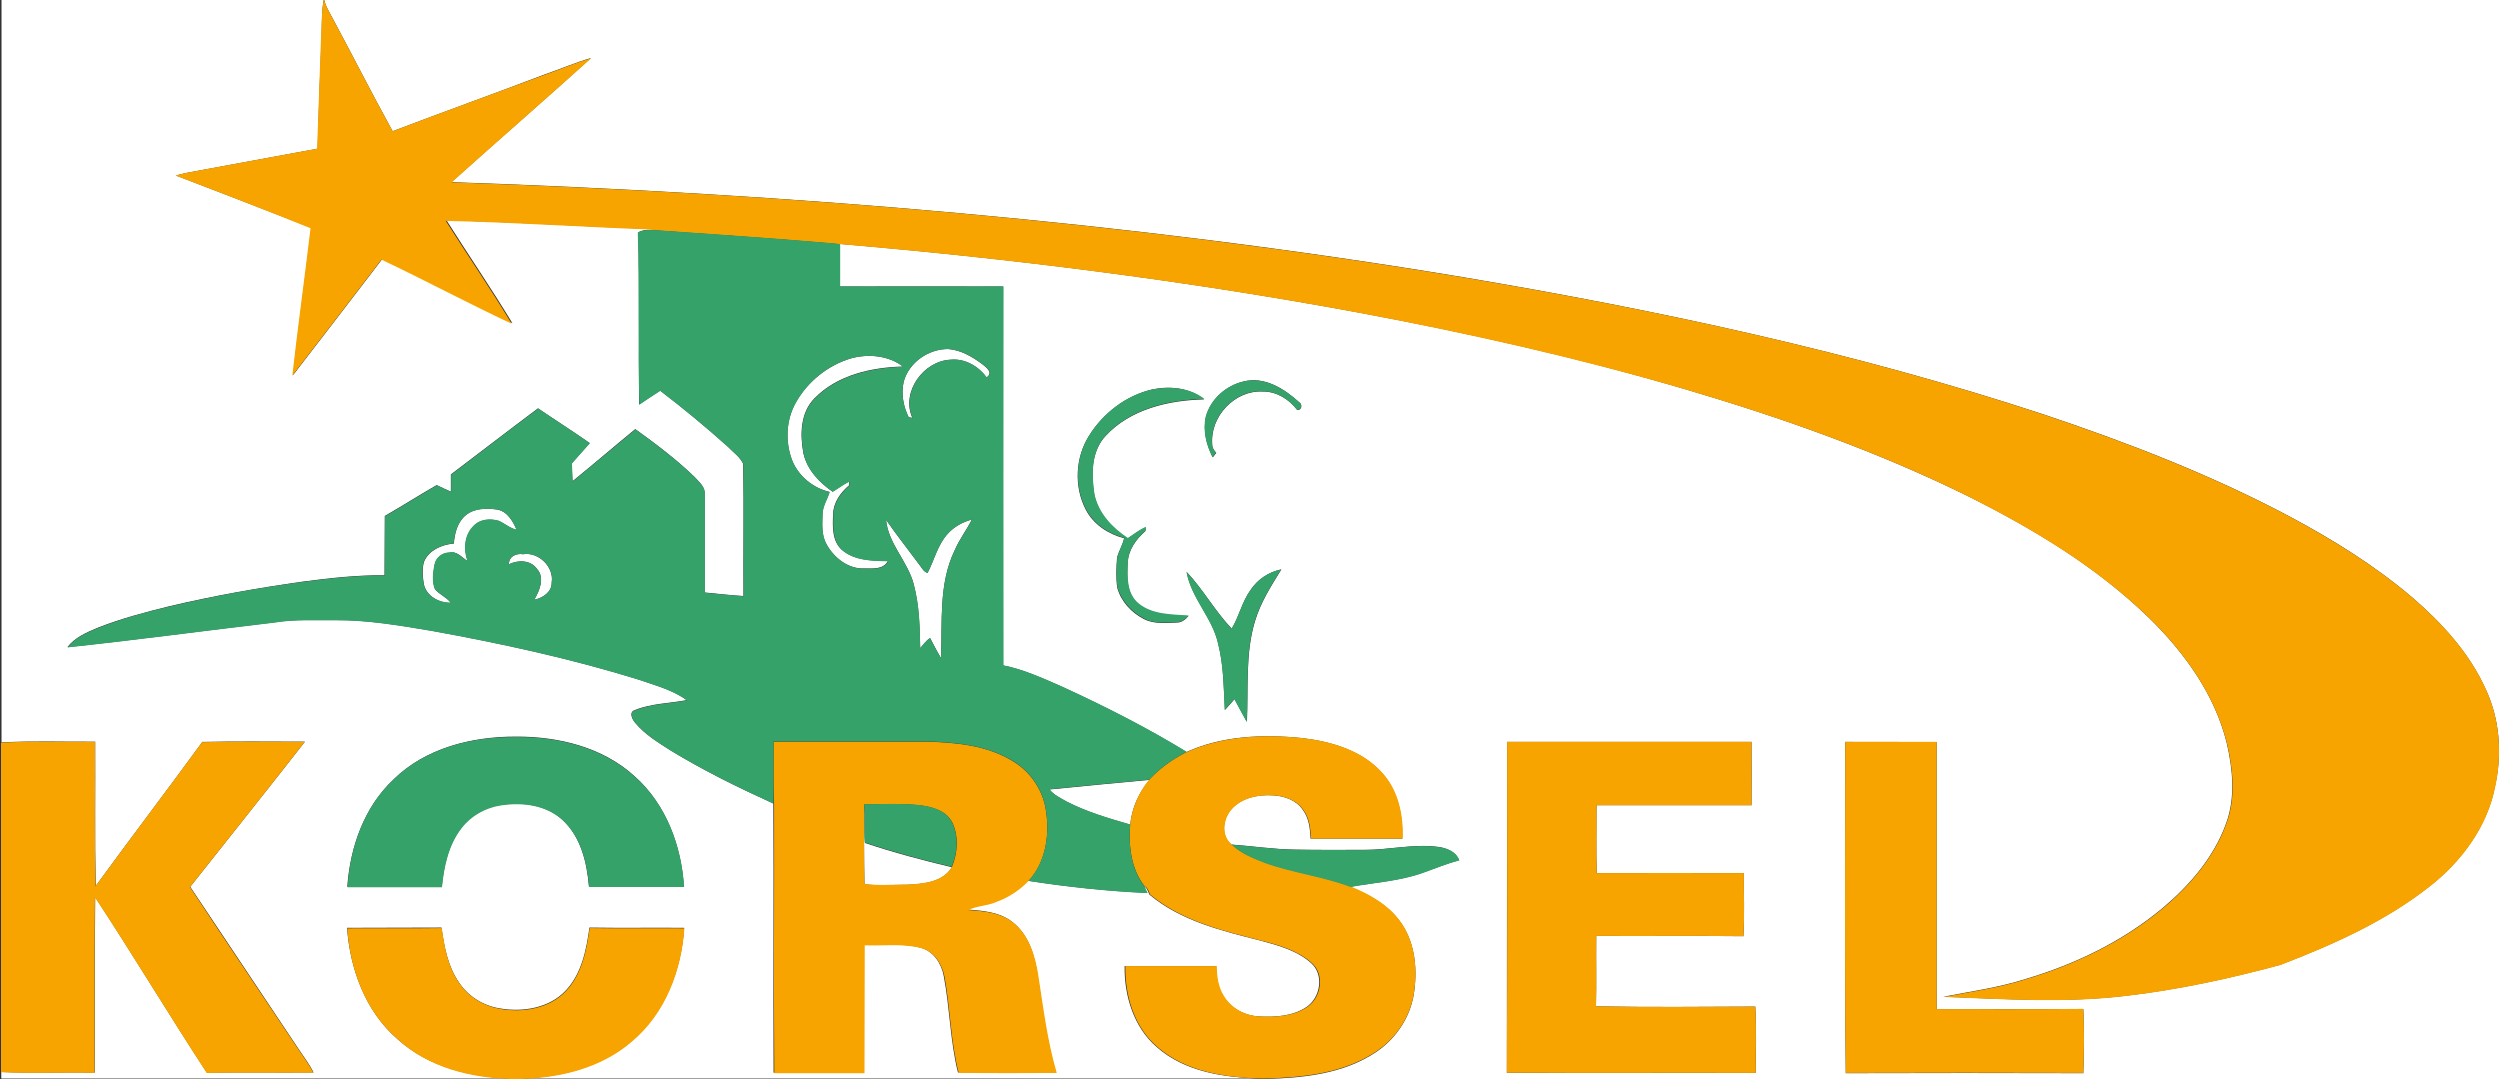
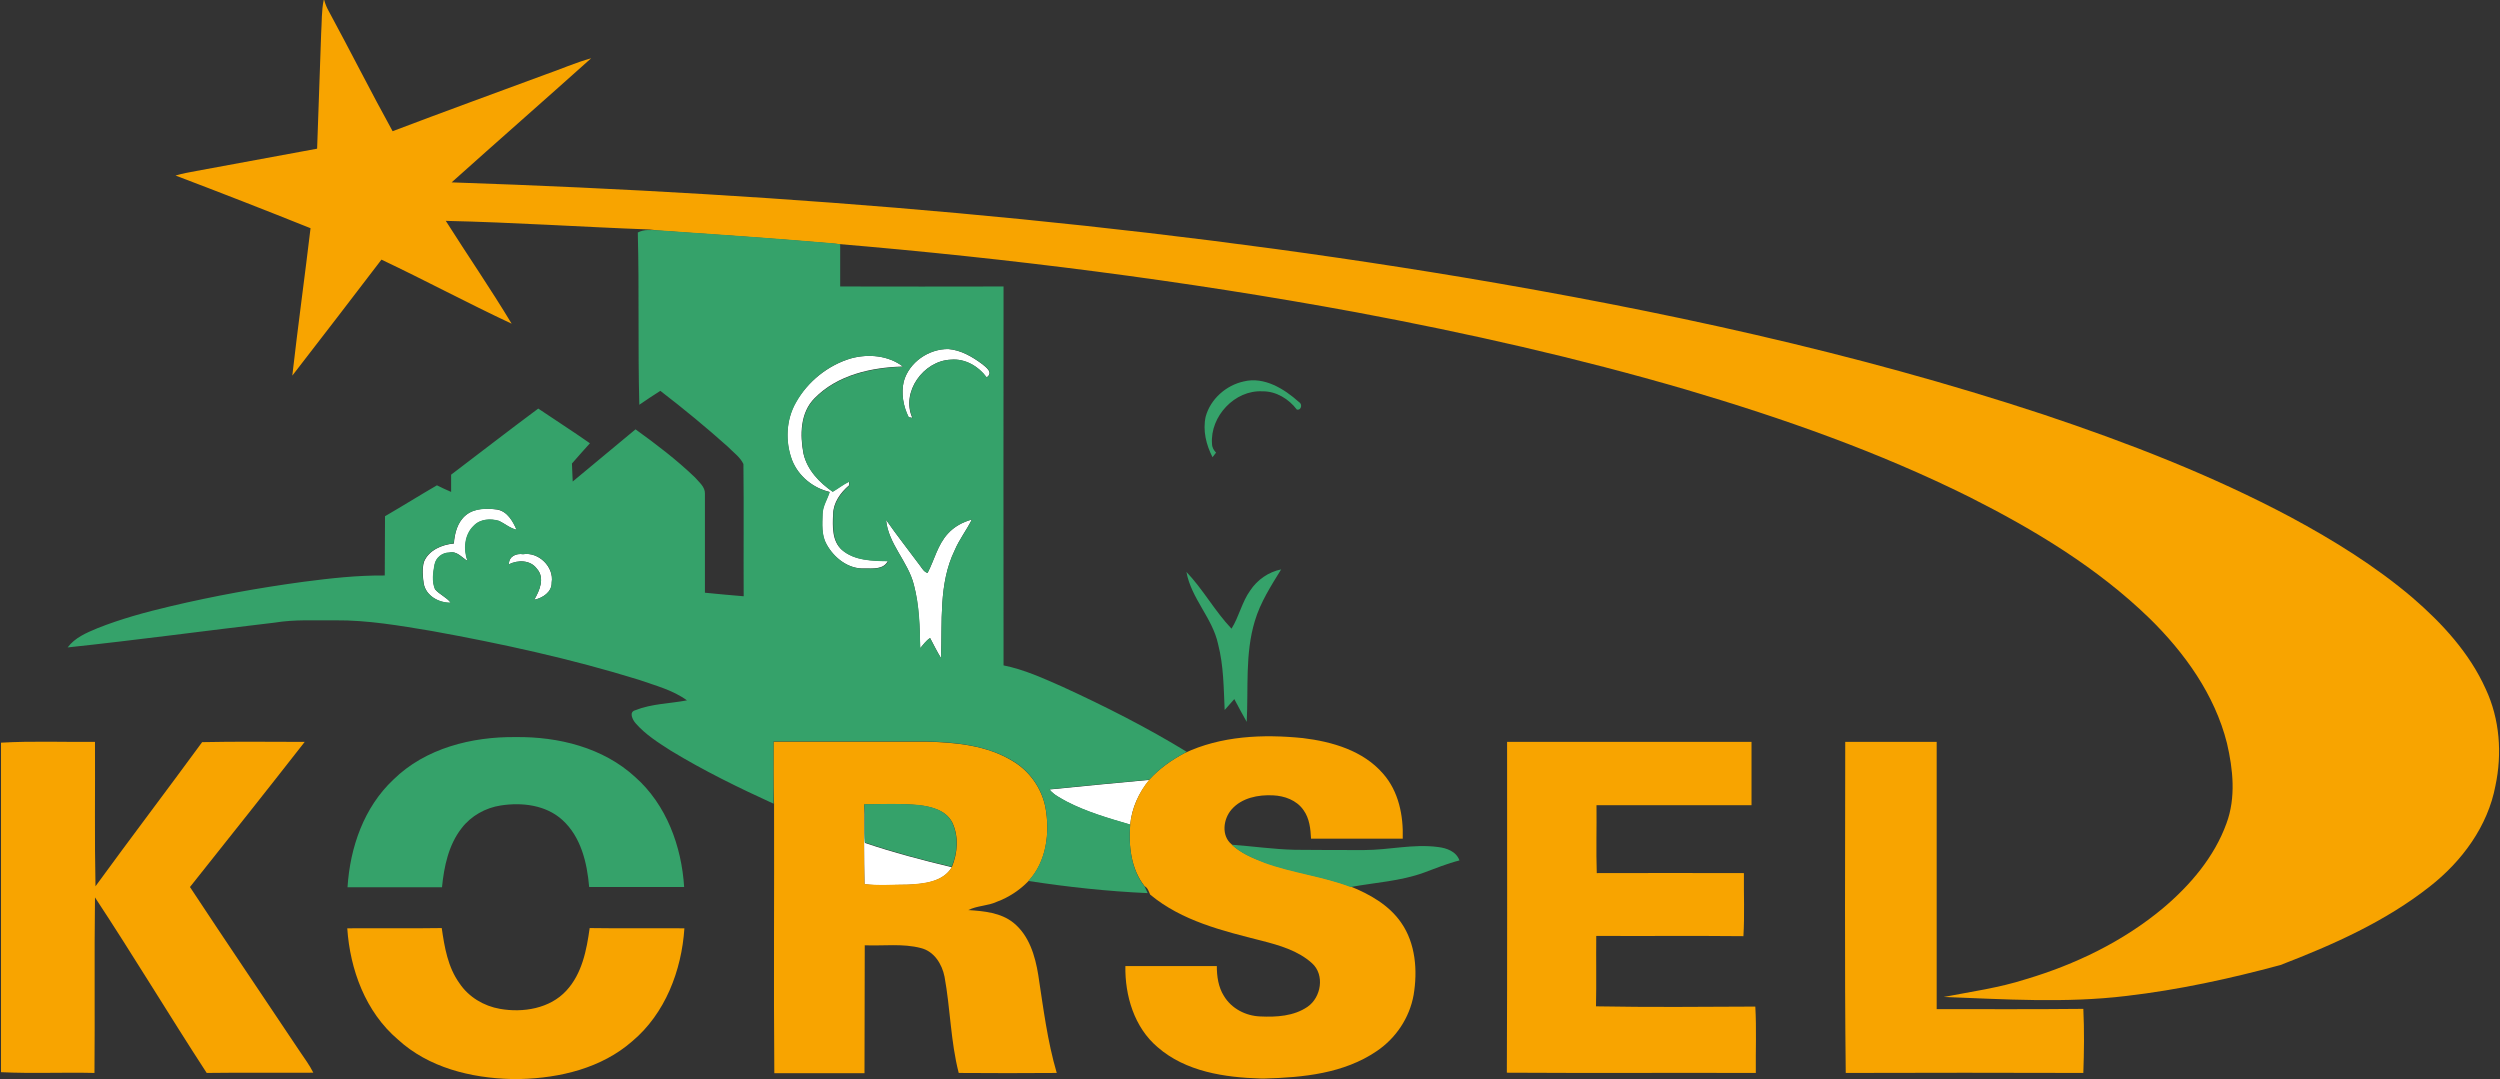
<svg xmlns="http://www.w3.org/2000/svg" version="1.1" id="Layer_1" x="0px" y="0px" viewBox="0 0 987 426" style="enable-background:new 0 0 987 426;" xml:space="preserve">
  <rect x="0" y="0" width="987" height="426" fill="#333333" stroke="none" />
  <style type="text/css">
	.st0{fill:#FFFFFF;}
	.st1{fill:#F8A400;}
	.st2{fill:#35A26A;}
</style>
  <g>
    <g>
-       <path class="st0" d="M0.5,0h127.3c-0.8,4.3-0.7,8.6-0.8,13c-0.6,15.2-1.2,30.5-1.6,45.7c-15.9,2.9-31.8,5.9-47.7,8.8    c-2.8,0.5-5.5,1-8.2,1.8c17.8,6.8,35.6,13.7,53.4,20.6c-2.3,19.4-5.1,38.8-7.2,58.2c11.8-15.3,23.5-30.5,35.2-45.8    c17.2,8.2,34.1,17.2,51.4,25.3c-8.3-13.7-17.4-27-26-40.6c26.8,0.6,53.6,2.4,80.4,3.4c1,0.1,2.1,0.3,3.1,0.4    c-2.6-0.1-5.4-0.4-7.8,0.9c0.6,22.6,0.1,45.3,0.3,68c2.8-1.8,5.5-3.7,8.3-5.5c9.2,7,18.1,14.4,26.7,22.1c2.1,2.2,4.8,4,6.1,6.8    c0.3,17.4,0,34.8,0.1,52.2c-5.1-0.3-10.2-0.9-15.3-1.4c0-13,0-26.1,0-39.1c0.1-2.7-2.3-4.6-3.9-6.4c-7.2-7-15.3-13.1-23.5-19    c-8.3,6.8-16.4,13.8-24.8,20.6c-0.1-2.4-0.2-4.7-0.3-7.1c2.4-2.7,4.8-5.3,7.1-8c-6.7-4.7-13.7-9.1-20.4-13.7    c-11.5,8.6-22.9,17.4-34.4,26.1c0,2.3,0,4.5,0,6.8c-1.9-0.8-3.7-1.7-5.6-2.6c-6.9,4-13.6,8.2-20.5,12.2c-0.1,7.8,0,15.6-0.1,23.4    c-10.8-0.1-21.5,1.1-32.2,2.5c-17.7,2.5-35.2,5.6-52.6,9.7c-9.7,2.4-19.3,4.9-28.6,8.6c-4.3,1.8-8.9,3.8-11.8,7.6    c27.3-2.9,54.5-6.6,81.8-9.8c7.9-1.3,15.9-0.8,23.9-0.9c12.8-0.1,25.5,2.1,38,4.2c27.6,5,55.1,11,81.9,19.3    c6.5,2.3,13.3,4,18.9,8.1c-6.8,1.3-14,1.3-20.4,3.9c-2.6,0.8-1.1,3.8,0.1,5.1c3.8,4.6,9,7.7,14,10.9c13,7.9,26.6,14.6,40.5,20.9    c0.2,35.4-0.1,70.9,0.1,106.3c11.9-0.1,23.8,0,35.6,0c0.1-16.8,0-33.7,0.1-50.5c7.4,0.3,15-0.8,22.2,1.1c5.2,1.3,8.4,6.3,9.3,11.3    c2.4,12.6,2.5,25.7,5.6,38c12.9,0.1,25.8,0.1,38.7,0c-3.7-12.6-5.3-25.7-7.3-38.7c-1.1-7.6-3.5-15.6-9.8-20.6    c-5-4-11.6-4.6-17.8-5c3.5-1.8,7.7-1.6,11.3-3.3c4.7-1.7,9-4.5,12.4-8.1c15.6,2.4,31.3,4.1,47.1,4.8c-0.4-0.9-0.8-1.7-1.2-2.6    c1.3,0.6,1.6,2.1,2.2,3.3c12.4,10.4,28.6,14.3,44,18.2c7,1.9,14.4,3.9,19.9,8.9c5.1,4.6,3.6,13.5-1.8,17.2    c-5.4,3.7-12.3,4.1-18.6,3.8c-5.7-0.2-11.4-3.1-14.4-8.1c-2.2-3.5-2.7-7.7-2.8-11.8c-12.1,0-24.1,0-36.1,0    c-0.2,11.7,3.6,24.2,12.7,32c11.1,9.8,26.5,12,40.8,12.4H205.3c15.7-0.4,32.1-4.3,44.2-14.9c13-11,19.5-27.9,20.6-44.6    c-12.5-0.1-24.9,0.1-37.4-0.1c-1.2,8.7-3,18-9.2,24.7c-6.5,7.1-17.1,8.8-26.2,7.2c-6.4-1-12.4-4.7-16-10.1    c-4.5-6.4-5.9-14.2-7-21.8c-12.4,0.1-24.8,0-37.3,0.1c1.2,16.3,7.3,33,19.9,43.9c12.1,11,28.8,15.1,44.8,15.6H0.5v-2.6    c12.3,0.6,24.6,0,36.9,0.3c0.2-23.1-0.1-46.2,0.2-69.3c15,22.9,29.1,46.4,44.1,69.3c14-0.2,28,0,42.1-0.1c-1.5-3-3.5-5.7-5.4-8.5    c-14.4-21.6-28.9-43.2-43.3-64.8c15.1-19.1,30.3-38.1,45.3-57.3c-13.5,0-27-0.2-40.5,0.1c-13.9,19.1-28.2,37.8-42.1,56.9    c-0.4-19-0.1-38-0.2-57c-12.3,0.1-24.7-0.4-37,0.3V0z M155.3,307.8c-11.6,10.9-17.1,26.8-18.2,42.3c12.4,0,24.9,0,37.3,0    c0.8-8.2,2.6-16.7,7.8-23.4c3.7-4.8,9.4-8,15.4-8.9c8.4-1.3,17.8-0.2,24.3,5.7c7.4,6.7,9.8,17,10.6,26.5c12.5,0,25,0,37.5,0    c-1-16.1-7.1-32.5-19.3-43.4c-12.7-11.7-30.4-15.9-47.2-15.8C186.3,290.8,167.9,295.3,155.3,307.8z" />
-     </g>
+       </g>
    <g>
-       <path class="st0" d="M128,0h859.5v426H499.3c15.2-0.4,31.3-2,44.2-10.8c7.5-5.1,13-13.2,14.6-22.2c1.6-9.6,0.8-20.3-4.9-28.5    c-4.8-7-12.5-11.3-20.2-14.4c9.7-1.7,19.7-2.3,29-5.7c4.7-1.6,9.2-3.5,14-4.8c-1.3-3.5-5.1-4.9-8.5-5.3    c-9.7-1.2-19.4,1.3-29.1,1.2c-9.1,0-18.3,0.1-27.4-0.1c-8.3-0.1-16.6-1.4-24.9-2c-4.2-3.4-3.4-10-0.1-13.8c4-4.6,10.5-6,16.4-5.6    c4.6,0.2,9.4,1.9,12,5.8c2.4,3.3,2.8,7.4,3,11.3c12,0,24.1,0,36.2,0c0.3-9.1-1.6-18.7-7.8-25.7c-7.9-9-20-12.6-31.6-14    c-15.7-1.6-32.3-1-46.9,6l1-0.6c-15.8-9.6-32.3-18-49.1-25.7c-7.6-3.3-15.1-6.8-23.2-8.4c-0.1-49.9,0-99.7,0-149.6    c-21.5-0.1-43,0-64.5,0c0-5.6,0-11.1,0-16.7c-0.5-0.1-1.6-0.3-2.2-0.3c69.1,5.8,137.9,14.5,206.1,27.1    c43.8,8.1,87.3,17.9,130.1,30.5c38.3,11.3,76.1,24.7,111.9,42.4c25.6,12.8,50.5,27.8,71.1,47.9c13.9,13.6,25.9,30.2,30.6,49.3    c2.4,10.4,3.5,21.5-0.2,31.7c-4.8,13.4-14.4,24.5-25.1,33.5c-15.7,13.1-34.5,22.2-54.1,28c-10.6,3.4-21.6,4.9-32.4,7    c24,0.9,48.1,2.5,72.1-0.4c20.5-2.4,40.8-6.8,60.8-12.2c20.8-8,41.5-17.2,59.1-31.1c12.6-9.9,22.8-23.7,25.8-39.7    c2.8-12.7,1.8-26.3-3.8-38.1c-6.4-14.2-17.2-26-28.9-36.1c-14.7-12.5-31.1-22.7-48.1-31.8c-31.2-16.6-64.3-29.4-97.8-40.6    C732,139,655,122.5,577.5,109.4c-132-22-265.6-32.9-399.3-37.5c18.3-16.4,36.9-32.5,55.1-49c-6.2,1.8-12.2,4.4-18.3,6.5    C195.1,37,175,44.2,155,51.8c-8.6-15.6-16.6-31.5-25.1-47.2C129.1,3.2,128.4,1.6,128,0z M491,150.6c-6.9,1.6-13.1,7-14.9,14    c-1.2,5.5,0.2,11.1,2.7,16c0.5-0.6,0.9-1.2,1.4-1.8c-1-1-1.7-2.2-1.6-3.5c-0.9-10.8,8.9-21.3,19.9-20.7c5.4-0.1,10.4,3,13.6,7.2    c1.8,0.4,2.3-2.2,0.8-3C507,153.4,499.1,148.5,491,150.6z M455.1,153.7c-10.5,2.4-19.7,9.5-25.3,18.6c-5.3,8.5-5.8,19.9-1.2,28.8    c3,5.9,8.9,9.8,15.2,11.4c-0.6,2.7-2.1,5-2.8,7.7c-0.3,3.9-0.5,8,0.1,11.9c1.5,5.4,5.6,9.8,10.5,12.3c4,2.1,8.7,1.5,13.1,1.4    c1.9,0,3.4-1.3,4.5-2.6c-6.7-0.4-14.3-0.3-19.8-4.8c-4.7-3.9-4.5-10.5-4.2-16.1c0.2-5.1,3.3-9.4,7-12.6c0-0.4,0.1-1.1,0.1-1.5    c-2.6,1.1-4.8,2.9-7.1,4.4c-6.2-4-11.7-9.9-13.2-17.4c-1.2-7.8-1.3-16.9,4.5-23.1c9.8-10.6,25-14.1,38.9-14.4    C469.8,153.1,462,152.3,455.1,153.7z M493.6,233.1c-3.3,4.6-4.4,10.3-7.3,15.1c-6.6-6.9-11.3-15.5-17.8-22.4    c1.9,10.5,10.3,18.1,12.5,28.5c2.1,8.5,2.1,17.3,2.6,26c1.3-1.4,2.6-2.9,3.8-4.3c1.6,3,3.2,6,4.9,9c0.6-13.3-0.7-26.9,3.2-39.8    c2.2-7.4,6.4-13.9,10.4-20.4C500.8,225.8,496.4,228.8,493.6,233.1z M595,292.9c-0.1,43.5,0,87.1-0.1,130.6    c32.8,0.2,65.5,0,98.3,0.1c0-8.7,0.3-17.5-0.2-26.2c-21,0.1-41.9,0.3-62.9-0.1c0.2-9.3,0-18.5,0.1-27.8c19.4,0,38.7-0.1,58.1,0.1    c0.5-8.3,0.1-16.6,0.2-24.9c-19.4,0-38.8,0-58.1,0c-0.3-8.9-0.1-17.9-0.1-26.8c20.4,0,40.8,0,61.2,0c0.1-8.4,0-16.7,0-25    C659.4,292.9,627.2,292.9,595,292.9z M728.5,292.9c0.1,43.6-0.3,87.2,0.2,130.8c31.3-0.1,62.5-0.1,93.8,0c0.3-8.4,0.4-16.9,0-25.3    c-19.3,0.1-38.6,0-57.9,0.1c0-35.2,0-70.4,0-105.5C752.5,292.9,740.5,292.9,728.5,292.9z" />
-     </g>
+       </g>
    <path class="st0" d="M356.8,150.6c2.1-7.6,9.9-12.9,17.6-12.8c4.9,0.4,9.4,3,13.3,5.9c1.6,1.3,4.6,3.4,1.8,5.3   c-3.2-4.4-8.5-7.5-14.1-7c-10.8,0.4-19.8,12.8-15.2,23c-0.4-0.1-1.1-0.2-1.5-0.3C356.6,160.4,355.7,155.3,356.8,150.6z" />
    <path class="st0" d="M335.9,141.5c6.9-1.9,14.8-1.2,20.6,3.2c-12.4,0.3-25.9,3.3-34.9,12.5c-5.7,5.7-5.8,14.5-4.4,21.9   c1.5,6.4,6.3,11.4,11.5,15c2.2-1.3,4.2-2.9,6.5-4c0,0.4,0,1.1,0,1.5c-3.4,2.9-6.2,6.8-6.3,11.4c-0.2,4.8-0.5,10.6,3.5,14.1   c4.9,4.2,11.9,4.3,18.1,4.4c-1.7,3.4-6,2.9-9.1,2.9c-6.4,0.4-12.1-4.1-15.1-9.5c-2.1-3.6-1.7-8-1.6-12.1c0.1-3.1,1.9-5.8,2.8-8.6   c-6.5-1.5-12.3-6.2-14.8-12.5c-2.8-7.3-2.4-16,1.5-22.9C318.9,150.6,326.9,144.2,335.9,141.5z" />
    <path class="st0" d="M183.9,203.4c3.4-2.9,8.3-2.8,12.5-2.2c4,0.8,6.1,4.6,7.6,8c-2.6-0.6-4.6-2.4-6.9-3.5c-3.4-1-7.5-0.8-10,1.9   c-3.7,3.5-4.1,9.3-2.5,13.9c-2.3-1.4-4.2-4.1-7.2-3.3c-2.8,0-5.3,2-5.8,4.8c-0.6,3.2-1.1,6.7,0.2,9.7c1.8,2.1,4.5,3.1,6.2,5.3   c-4.7,0.1-9.8-2.7-10.7-7.6c-0.4-2.8-0.7-5.8,0.1-8.6c1.9-4.6,7.1-6.8,11.8-7.2C179.5,210.5,180.6,206.1,183.9,203.4z" />
    <path class="st0" d="M360.8,230.9c-2.3-9.2-10.1-16.1-11-25.7c4.3,6.2,9,12.1,13.5,18.2c0.8,1.1,1.5,2.4,2.9,2.8   c2.7-5.1,3.9-11.1,8-15.5c2.5-2.8,5.9-4.6,9.5-5.6c-2.1,4.2-5,7.9-6.8,12.2c-6.4,13.2-4.8,28.3-5.4,42.5c-1.6-2.6-2.9-5.3-4.3-7.9   c-1.6,1-2.6,2.6-3.9,4C363.1,247.5,362.9,239,360.8,230.9z" />
    <path class="st0" d="M200.9,222.8c0-3.2,2.9-4.4,5.6-4c6.1-1,12.3,5,11.3,11.2c0.1,3.8-3.6,6.1-6.9,6.8c2.1-3.6,4.3-8.6,1.1-12.2   C209.4,221,204.5,221,200.9,222.8z" />
    <path class="st0" d="M414.3,311.7c13.2-1.3,26.3-2.6,39.5-3.8c-4.2,5-7,11.2-7.6,17.7c-8.5-2.5-17.2-5-25.1-9.1   C418.7,315.1,416.1,313.9,414.3,311.7z" />
    <path class="st0" d="M341.2,317.3l0,0.3c0.3,5.1-0.1,10.1,0.3,15.2c11.2,3.8,22.7,6.8,34.3,9.6c-3.5,5.9-11.2,6.6-17.4,6.9   c-5.7,0-11.5,0.5-17.1-0.2C341.1,338.4,341.1,327.8,341.2,317.3z" />
  </g>
  <g>
    <path class="st1" d="M127.8,0h0.2c0.4,1.6,1.1,3.2,1.9,4.6c8.5,15.7,16.5,31.6,25.1,47.2c20-7.6,40.1-14.9,60.1-22.3   c6.1-2.1,12.1-4.8,18.3-6.5c-18.3,16.4-36.8,32.6-55.1,49c133.7,4.5,267.3,15.5,399.3,37.5C655,122.5,732,139,806.6,163.6   c33.5,11.2,66.6,24,97.8,40.6c16.9,9.1,33.4,19.3,48.1,31.8c11.7,10.1,22.5,21.8,28.9,36.1c5.5,11.8,6.5,25.4,3.8,38.1   c-3,16-13.2,29.8-25.8,39.7c-17.6,13.9-38.3,23.1-59.1,31.1c-20,5.4-40.2,9.8-60.8,12.2c-23.9,2.9-48.1,1.3-72.1,0.4   c10.9-2.1,21.8-3.6,32.4-7c19.5-5.8,38.4-14.9,54.1-28c10.7-9,20.3-20.2,25.1-33.5c3.8-10.2,2.6-21.4,0.2-31.7   c-4.8-19.1-16.7-35.7-30.6-49.3c-20.6-20-45.5-35-71.1-47.9c-35.8-17.8-73.6-31.1-111.9-42.4c-42.8-12.5-86.3-22.3-130.1-30.5   c-68.2-12.6-137-21.3-206.1-27.1c-23.3-2-46.6-3.6-69.9-5.2c-1-0.2-2.1-0.3-3.1-0.4c-26.8-1-53.6-2.8-80.4-3.4   c8.6,13.6,17.7,26.8,26,40.6c-17.3-8.1-34.1-17.1-51.4-25.3c-11.7,15.3-23.4,30.6-35.2,45.8c2.2-19.4,4.9-38.8,7.2-58.2   C104.9,83,87.2,76.1,69.3,69.3c2.7-0.8,5.5-1.3,8.2-1.8c15.9-2.9,31.8-5.9,47.7-8.8c0.5-15.2,1.1-30.5,1.6-45.7   C127.1,8.6,126.9,4.3,127.8,0z" />
    <path class="st1" d="M467.5,297.4c14.5-6.9,31.1-7.6,46.9-6c11.5,1.4,23.7,4.9,31.6,14c6.2,7,8.1,16.6,7.8,25.7   c-12.1,0-24.1,0-36.2,0c-0.2-3.9-0.6-8-3-11.3c-2.7-3.9-7.5-5.6-12-5.8c-5.9-0.3-12.4,1-16.4,5.6c-3.3,3.8-4.1,10.4,0.1,13.8   c3.6,3.4,8.2,5.3,12.8,7c11.1,4,22.9,5.4,33.9,9.5c7.7,3.1,15.4,7.4,20.2,14.4c5.7,8.2,6.5,18.9,4.9,28.5c-1.6,9-7,17.1-14.6,22.2   c-12.9,8.8-29,10.4-44.2,10.8h-1.5c-14.3-0.4-29.7-2.7-40.8-12.4c-9.2-7.8-12.9-20.3-12.7-32c12,0,24.1,0,36.1,0   c0,4.1,0.6,8.3,2.8,11.8c3,5,8.6,7.9,14.4,8.1c6.3,0.3,13.2-0.1,18.6-3.8c5.4-3.7,6.9-12.6,1.8-17.2c-5.5-5-12.9-7.1-19.9-8.9   c-15.4-3.9-31.5-7.8-44-18.2c-0.6-1.2-0.9-2.7-2.2-3.3c-5.4-6.8-6.4-16.1-5.7-24.5c0.7-6.5,3.5-12.7,7.6-17.7   C457.7,303.5,462.4,300.1,467.5,297.4z" />
    <path class="st1" d="M0.5,293.2c12.3-0.7,24.6-0.2,37-0.3c0.1,19-0.2,38,0.2,57c13.9-19.1,28.2-37.9,42.1-56.9   c13.5-0.3,27-0.1,40.5-0.1c-15,19.2-30.1,38.2-45.3,57.3c14.3,21.7,28.9,43.2,43.3,64.8c1.9,2.8,3.9,5.5,5.4,8.5   c-14,0.1-28-0.1-42.1,0.1c-14.9-22.9-29-46.4-44.1-69.3c-0.3,23.1,0,46.2-0.2,69.3c-12.3-0.3-24.6,0.3-36.9-0.3V293.2z" />
    <g>
      <path class="st1" d="M305.4,292.8c20,0,40.1,0,60.1,0c11.8,0.3,24.2,1.4,34.5,7.8c6.5,3.9,11.2,10.6,12.7,18    c1.9,10.1,0.5,21.6-6.7,29.3c-3.5,3.6-7.8,6.4-12.4,8.1c-3.6,1.7-7.8,1.5-11.3,3.3c6.2,0.4,12.8,1,17.8,5c6.2,5,8.6,13.1,9.8,20.6    c2,13,3.6,26.1,7.3,38.7c-12.9,0.1-25.8,0.1-38.7,0c-3.2-12.4-3.3-25.5-5.6-38c-1-5-4.1-10-9.3-11.3c-7.2-1.9-14.8-0.8-22.2-1.1    c-0.1,16.8,0,33.7-0.1,50.5c-11.9,0-23.8,0-35.6,0c-0.3-35.4,0-70.9-0.1-106.3C305.3,309.2,305.4,301,305.4,292.8z M341.2,317.3    c-0.1,10.6-0.1,21.2,0.1,31.7c5.6,0.7,11.4,0.2,17.1,0.2c6.2-0.3,13.9-1,17.4-6.9c2.3-5.5,2.8-12.2,0.1-17.7    c-2.5-4.7-8.1-6.1-13-6.7c-7.2-0.7-14.4-0.4-21.6-0.3L341.2,317.3z" />
    </g>
    <path class="st1" d="M595,292.9c32.2,0,64.3,0,96.5,0c0,8.3,0,16.7,0,25c-20.4,0-40.8,0-61.2,0c0.1,8.9-0.2,17.9,0.1,26.8   c19.4-0.1,38.8,0,58.1,0c-0.1,8.3,0.3,16.6-0.2,24.9c-19.4-0.2-38.7,0-58.1-0.1c-0.1,9.3,0.1,18.5-0.1,27.8   c20.9,0.4,41.9,0.2,62.9,0.1c0.5,8.7,0.1,17.5,0.2,26.2c-32.8-0.1-65.5,0.1-98.3-0.1C595.1,380,595,336.5,595,292.9z" />
    <path class="st1" d="M728.5,292.9c12,0,24,0,36.1,0c0,35.2,0,70.4,0,105.5c19.3,0,38.6,0.1,57.9-0.1c0.4,8.4,0.3,16.9,0,25.3   c-31.3-0.1-62.5-0.1-93.8,0C728.2,380.1,728.5,336.5,728.5,292.9z" />
    <path class="st1" d="M137.1,366.5c12.4-0.1,24.8,0.1,37.3-0.1c1.1,7.6,2.4,15.4,7,21.8c3.6,5.4,9.6,9,16,10.1   c9.1,1.6,19.7-0.1,26.2-7.2c6.2-6.7,8-16,9.2-24.7c12.5,0.2,24.9,0,37.4,0.1c-1.1,16.7-7.6,33.7-20.6,44.6   c-12.1,10.6-28.5,14.5-44.2,14.9h-3.5c-16-0.4-32.7-4.5-44.8-15.6C144.3,399.5,138.2,382.8,137.1,366.5z" />
  </g>
  <g>
    <g>
      <path class="st2" d="M251.8,91.8c2.4-1.3,5.2-1,7.8-0.9c23.3,1.6,46.6,3.2,69.9,5.2c0.5,0.1,1.6,0.3,2.2,0.3c0,5.6,0,11.1,0,16.7    c21.5,0.1,43,0,64.5,0c0,49.8-0.1,99.7,0,149.6c8.1,1.6,15.7,5.1,23.2,8.4c16.8,7.7,33.4,16.1,49.1,25.7l-1,0.6    c-5.1,2.7-9.9,6.1-13.7,10.4c-13.2,1.2-26.3,2.5-39.5,3.8c1.7,2.2,4.3,3.4,6.8,4.8c7.9,4.1,16.6,6.6,25.1,9.1    c-0.7,8.4,0.3,17.7,5.7,24.5c0.4,0.8,0.8,1.7,1.2,2.6c-15.8-0.7-31.5-2.4-47.1-4.8c7.2-7.8,8.6-19.3,6.7-29.3    c-1.5-7.4-6.2-14.1-12.7-18c-10.3-6.3-22.7-7.5-34.5-7.8c-20,0-40,0-60.1,0c0,8.2-0.1,16.4,0,24.6c-13.8-6.3-27.5-13-40.5-20.9    c-5-3.2-10.1-6.4-14-10.9c-1.2-1.4-2.7-4.4-0.1-5.1c6.5-2.6,13.6-2.6,20.4-3.9c-5.6-4.1-12.4-5.8-18.9-8.1    c-26.8-8.3-54.3-14.3-81.9-19.3c-12.6-2.1-25.2-4.3-38-4.2c-8,0.1-16-0.4-23.9,0.9c-27.3,3.2-54.5,6.9-81.8,9.8    c2.9-3.9,7.5-5.8,11.8-7.6c9.3-3.7,18.9-6.3,28.6-8.6c17.3-4.1,34.9-7.3,52.6-9.7c10.7-1.4,21.4-2.6,32.2-2.5    c0.1-7.8,0-15.6,0.1-23.4c6.9-4,13.6-8.2,20.5-12.2c1.8,0.9,3.7,1.8,5.6,2.6c0-2.3,0-4.5,0-6.8c11.5-8.7,22.8-17.5,34.4-26.1    c6.8,4.6,13.7,9,20.4,13.7c-2.4,2.7-4.8,5.3-7.1,8c0.1,2.4,0.2,4.7,0.3,7.1c8.3-6.8,16.5-13.8,24.8-20.6c8.2,5.9,16.2,12,23.5,19    c1.6,1.9,4,3.7,3.9,6.4c0,13,0,26,0,39.1c5.1,0.5,10.2,1,15.3,1.4c-0.1-17.4,0.1-34.8-0.1-52.2c-1.3-2.8-4-4.6-6.1-6.8    c-8.6-7.7-17.6-15.1-26.7-22.1c-2.8,1.8-5.6,3.6-8.3,5.5C251.8,137.1,252.4,114.4,251.8,91.8z M356.8,150.6    c-1.1,4.7-0.2,9.8,2,14.1c0.4,0.1,1.1,0.2,1.5,0.3c-4.6-10.2,4.3-22.6,15.2-23c5.6-0.5,10.8,2.6,14.1,7c2.8-1.9-0.2-4-1.8-5.3    c-3.9-2.9-8.4-5.5-13.3-5.9C366.7,137.7,359,142.9,356.8,150.6z M335.9,141.5c-9.1,2.7-17,9.1-21.6,17.4c-4,6.9-4.3,15.5-1.5,22.9    c2.5,6.3,8.3,10.9,14.8,12.5c-0.9,2.9-2.7,5.5-2.8,8.6c-0.1,4-0.5,8.4,1.6,12.1c3,5.4,8.7,9.8,15.1,9.5c3.2,0,7.4,0.5,9.1-2.9    c-6.2-0.1-13.2-0.2-18.1-4.4c-3.9-3.6-3.6-9.3-3.5-14.1c0.1-4.6,3-8.5,6.3-11.4c0-0.4,0-1.1,0-1.5c-2.3,1.1-4.3,2.7-6.5,4    c-5.3-3.7-10.1-8.6-11.5-15c-1.4-7.4-1.3-16.2,4.4-21.9c9-9.2,22.5-12.1,34.9-12.5C350.8,140.3,342.8,139.6,335.9,141.5z     M183.9,203.4c-3.3,2.7-4.4,7.1-4.8,11.1c-4.7,0.5-9.8,2.6-11.8,7.2c-0.8,2.8-0.5,5.8-0.1,8.6c0.9,4.9,6,7.7,10.7,7.6    c-1.7-2.2-4.4-3.3-6.2-5.3c-1.3-3-0.8-6.6-0.2-9.7c0.5-2.8,3.1-4.8,5.8-4.8c2.9-0.7,4.9,2,7.2,3.3c-1.7-4.6-1.2-10.4,2.5-13.9    c2.6-2.7,6.7-2.9,10-1.9c2.3,1.1,4.3,2.9,6.9,3.5c-1.5-3.4-3.6-7.2-7.6-8C192.2,200.7,187.4,200.6,183.9,203.4z M360.8,230.9    c2.2,8.1,2.4,16.6,2.5,25c1.2-1.4,2.3-3,3.9-4c1.4,2.7,2.7,5.4,4.3,7.9c0.6-14.2-1-29.3,5.4-42.5c1.8-4.3,4.8-8,6.8-12.2    c-3.6,1-7,2.8-9.5,5.6c-4,4.4-5.3,10.3-8,15.5c-1.4-0.4-2.1-1.8-2.9-2.8c-4.5-6.1-9.2-12-13.5-18.2    C350.7,214.8,358.5,221.7,360.8,230.9z M200.9,222.8c3.6-1.8,8.6-1.7,11.1,1.8c3.2,3.6,1,8.6-1.1,12.2c3.3-0.7,7-3,6.9-6.8    c1.1-6.2-5.1-12.2-11.3-11.2C203.8,218.4,200.9,219.5,200.9,222.8z" />
    </g>
    <path class="st2" d="M491,150.6c8.1-2,16,2.9,21.8,8.1c1.5,0.8,1,3.4-0.8,3c-3.2-4.2-8.2-7.3-13.6-7.2   c-10.9-0.6-20.7,9.9-19.9,20.7c0,1.4,0.7,2.6,1.6,3.5c-0.5,0.6-0.9,1.2-1.4,1.8c-2.5-4.9-3.9-10.5-2.7-16   C477.9,157.5,484.1,152.1,491,150.6z" />
-     <path class="st2" d="M455.1,153.7c6.9-1.3,14.7-0.6,20.4,3.8c-13.9,0.3-29.1,3.8-38.9,14.4c-5.8,6.2-5.7,15.3-4.5,23.1   c1.5,7.5,7,13.3,13.2,17.4c2.3-1.5,4.5-3.3,7.1-4.4c0,0.4-0.1,1.1-0.1,1.5c-3.7,3.2-6.9,7.5-7,12.6c-0.3,5.5-0.5,12.2,4.2,16.1   c5.5,4.5,13.1,4.3,19.8,4.8c-1.2,1.3-2.7,2.6-4.5,2.6c-4.4,0.1-9.1,0.8-13.1-1.4c-4.9-2.5-9-7-10.5-12.3c-0.6-3.9-0.4-7.9-0.1-11.9   c0.7-2.6,2.2-5,2.8-7.7c-6.3-1.5-12.2-5.5-15.2-11.4c-4.6-8.9-4.1-20.3,1.2-28.8C435.4,163.1,444.6,156,455.1,153.7z" />
    <path class="st2" d="M493.6,233.1c2.8-4.2,7.2-7.3,12.2-8.3c-4,6.5-8.2,13-10.4,20.4c-3.9,12.9-2.5,26.5-3.2,39.8   c-1.7-3-3.3-6-4.9-9c-1.3,1.5-2.6,2.9-3.8,4.3c-0.4-8.7-0.4-17.5-2.6-26c-2.2-10.3-10.6-18-12.5-28.5c6.6,6.9,11.3,15.6,17.8,22.4   C489.2,243.4,490.3,237.7,493.6,233.1z" />
    <path class="st2" d="M155.3,307.8c12.6-12.4,31-17,48.3-16.8c16.8-0.2,34.5,4.1,47.2,15.8c12.3,10.9,18.3,27.3,19.3,43.4   c-12.5,0-25,0-37.5,0c-0.8-9.5-3.2-19.8-10.6-26.5c-6.5-5.9-15.9-7-24.3-5.7c-6,0.9-11.7,4.1-15.4,8.9c-5.2,6.6-7,15.2-7.8,23.4   c-12.4,0-24.9,0-37.3,0C138.2,334.5,143.7,318.7,155.3,307.8z" />
    <path class="st2" d="M341.2,317.5c7.2,0,14.4-0.4,21.6,0.3c4.9,0.6,10.5,2,13,6.7c2.7,5.5,2.3,12.2-0.1,17.7   c-11.5-2.7-23-5.8-34.3-9.6C341.1,327.6,341.6,322.6,341.2,317.5z" />
    <path class="st2" d="M486.3,333.5c8.3,0.6,16.5,1.8,24.9,2c9.1,0.1,18.2,0.1,27.4,0.1c9.7,0,19.4-2.5,29.1-1.2   c3.4,0.4,7.2,1.7,8.5,5.3c-4.8,1.2-9.4,3.1-14,4.8c-9.3,3.4-19.3,3.9-29,5.7c-11-4.2-22.9-5.5-33.9-9.5   C494.5,338.8,489.9,336.9,486.3,333.5z" />
  </g>
</svg>